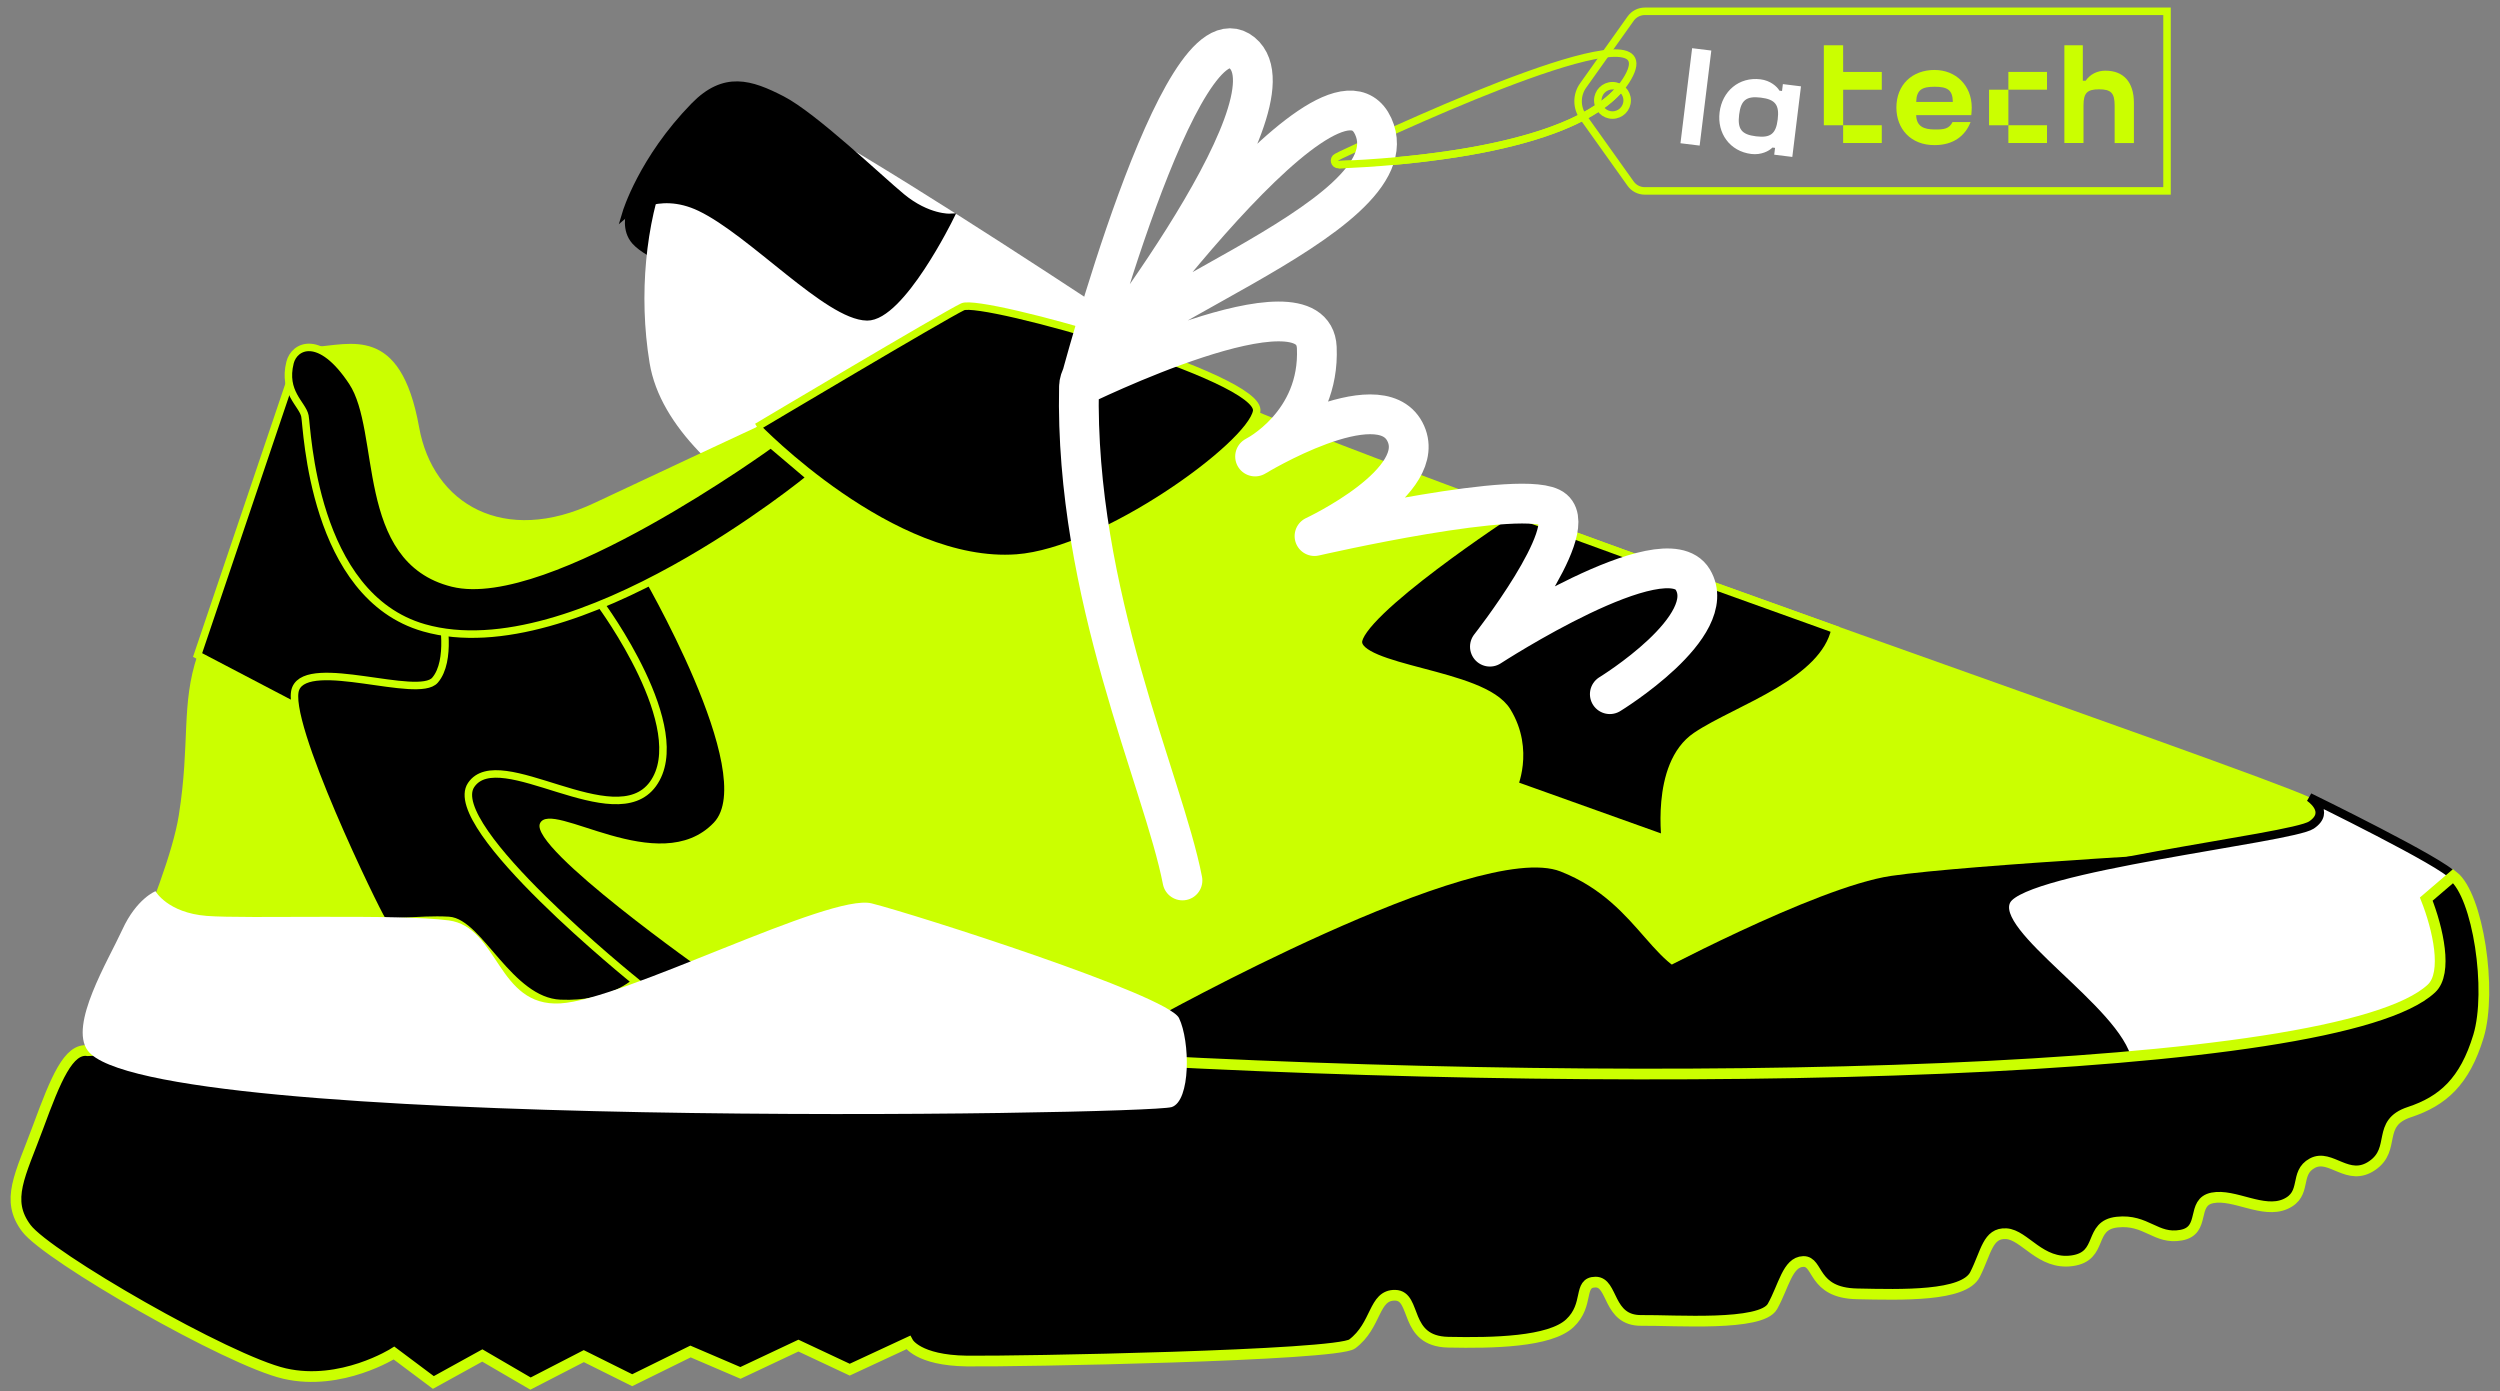
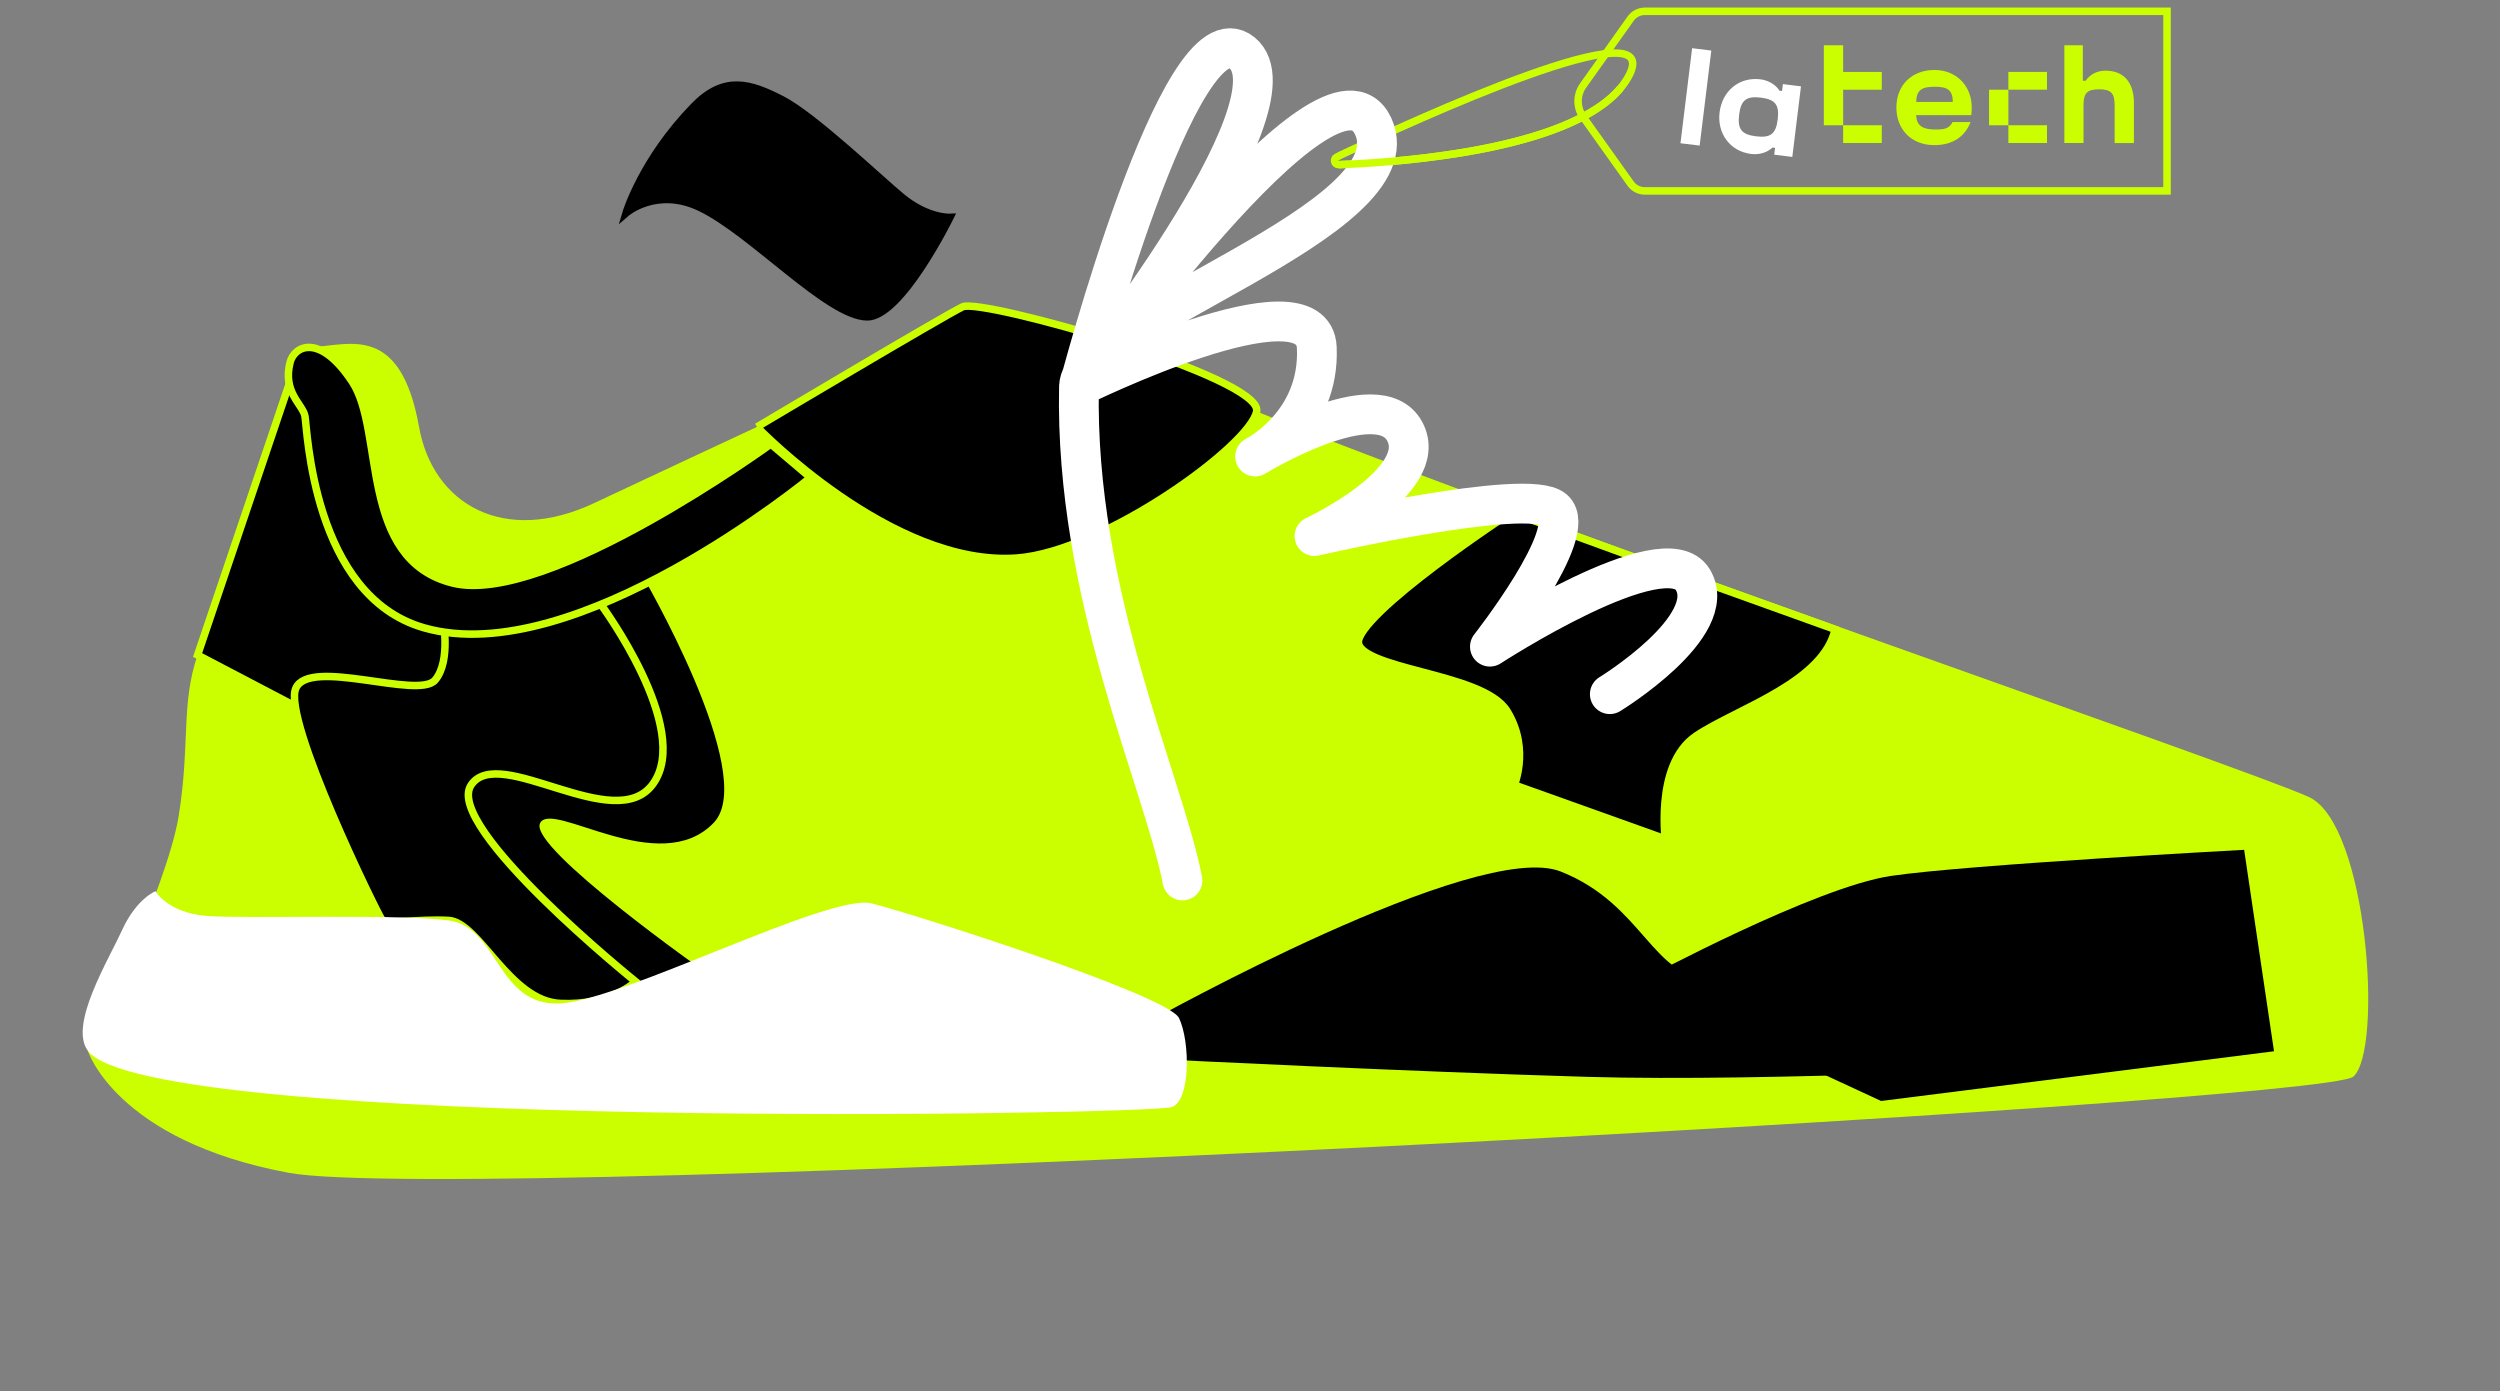
<svg xmlns="http://www.w3.org/2000/svg" width="221" height="123" viewBox="0 0 221 123" fill="none">
  <rect x="0" y="0" width="221" height="123" fill="#808080" stroke="none" />
  <path d="M118.173 13.884C117.826 14.049 117.955 14.568 118.338 14.555C123.672 14.358 140.286 13.232 143.915 6.844C147.684 0.212 124.728 10.764 118.524 13.703L118.173 13.884Z" stroke="#CBFF00" stroke-width="0.663" stroke-miterlimit="10" />
  <path d="M191.561 16.876H145.393C144.898 16.876 144.432 16.636 144.146 16.232L139.949 10.342C139.356 9.509 139.354 8.392 139.949 7.557L144.15 1.646C144.438 1.241 144.904 1 145.399 1H191.565V16.876H191.561Z" stroke="#CBFF00" stroke-width="0.663" stroke-miterlimit="10" />
  <path d="M149.584 4.26L148.553 12.662L150.249 12.87L151.28 4.468L149.584 4.26Z" fill="white" />
  <path d="M157.534 8.043L157.301 8.013C157.089 7.643 156.496 7.12 155.628 7.012C153.72 6.777 152.24 8.069 152.012 9.923C151.783 11.776 152.909 13.379 154.817 13.612C155.685 13.717 156.386 13.353 156.683 13.044L156.915 13.072L156.841 13.675L158.44 13.872L159.206 7.632L157.606 7.435L157.532 8.039L157.534 8.043ZM157.15 10.554C156.994 11.835 156.517 12.208 155.236 12.051C153.955 11.895 153.583 11.418 153.739 10.137C153.896 8.856 154.375 8.473 155.656 8.63C156.937 8.786 157.307 9.273 157.15 10.554Z" fill="white" />
  <path d="M171.02 6.184C169.036 6.184 167.641 7.49 167.641 9.512C167.641 11.384 168.909 12.84 171.02 12.828C172.64 12.828 173.707 12.049 174.198 10.793H172.604C172.303 11.384 171.875 11.458 170.997 11.447C170.092 11.434 169.415 11.195 169.39 10.179H174.264C174.276 10.041 174.302 9.713 174.302 9.514C174.302 7.541 172.883 6.186 171.024 6.186M169.392 9.012C169.417 7.92 169.932 7.668 171.024 7.668C172.117 7.668 172.618 7.92 172.631 9.012H169.39H169.392Z" fill="#CBFF00" />
  <path d="M186.136 6.246C185.38 6.246 184.764 6.573 184.373 7.134H184.121V4H182.49V12.643H184.182V9.306C184.184 8.211 184.51 7.896 185.558 7.896C186.606 7.896 186.934 8.216 186.934 9.319V12.645H188.637V9.094C188.637 7.235 187.699 6.249 186.138 6.249" fill="#CBFF00" />
  <path d="M180.956 11.072H177.541V12.643H180.956V11.072Z" fill="#CBFF00" />
  <path d="M177.541 7.93H175.832V11.074H177.541V7.93Z" fill="#CBFF00" />
  <path d="M180.956 6.357H177.541V7.928H180.956V6.357Z" fill="#CBFF00" />
  <path d="M162.933 4H161.227V11.072H162.935V7.93H166.35V6.357H162.935L162.933 4Z" fill="#CBFF00" />
  <path d="M166.349 11.072H162.934V12.643H166.349V11.072Z" fill="#CBFF00" />
-   <path d="M142.544 10.172C143.261 10.172 143.842 9.591 143.842 8.874C143.842 8.157 143.261 7.576 142.544 7.576C141.827 7.576 141.246 8.157 141.246 8.874C141.246 9.591 141.827 10.172 142.544 10.172Z" stroke="#CBFF00" stroke-width="0.663" stroke-miterlimit="10" />
-   <path d="M55.345 18.828C55.345 18.828 54.881 20.384 55.906 21.538C56.581 22.298 57.917 22.931 57.917 22.931L60.147 17.335C60.147 17.335 58.485 15.917 57.612 16.421C56.74 16.925 55.345 18.828 55.345 18.828Z" fill="black" />
-   <path d="M81.101 52.282C80.03 51.128 59.304 43.501 57.425 32.091C55.425 19.936 60.229 6.74 66.788 8.722C73.348 10.704 113.575 38.053 113.575 38.053L81.101 52.282Z" fill="white" />
  <path d="M85.099 27.121C85.099 27.121 97.365 30.765 111.085 36.37C134.278 45.845 198.994 68.039 204.145 70.476C209.297 72.915 210.69 92.796 208.035 95.174C205.38 97.55 40.731 106.523 25.49 103.671C10.25 100.819 7.76 92.879 7.76 92.879C7.76 92.879 14.787 78.494 15.806 72.074C16.824 65.654 15.981 62.29 17.463 57.903C18.946 53.518 27.69 30.676 27.69 30.676C30.953 30.498 35.408 28.614 37.047 37.755C38.27 44.583 44.563 48.248 52.569 44.452C55.596 43.016 66.915 37.74 66.915 37.74L85.097 27.117L85.099 27.121Z" fill="#CBFF00" />
  <path d="M76.644 28.008C73.191 27.964 66.476 20.538 61.897 18.345C58.039 16.498 55.346 18.83 55.346 18.83C55.346 18.83 56.756 14.108 61.367 9.38C64.054 6.625 66.345 7.381 69.121 8.808C71.931 10.252 77.77 15.827 79.703 17.42C82.005 19.317 83.974 19.219 83.974 19.219C83.974 19.219 79.644 28.051 76.642 28.01" fill="black" />
  <path d="M76.644 28.008C73.191 27.964 66.476 20.538 61.897 18.345C58.039 16.498 55.346 18.83 55.346 18.83C55.346 18.83 56.756 14.108 61.367 9.38C64.054 6.625 66.345 7.381 69.121 8.808C71.931 10.252 77.77 15.827 79.703 17.42C82.005 19.317 83.974 19.219 83.974 19.219C83.974 19.219 79.644 28.051 76.642 28.01" stroke="black" stroke-width="0.663" stroke-miterlimit="10" />
  <path d="M25.57 33.928L17.467 57.904L29.639 64.277L40.524 60.873L40.797 54.339C40.797 54.339 33.203 51.18 30.855 44.934C28.506 38.69 25.57 33.928 25.57 33.928Z" fill="black" stroke="#CBFF00" stroke-width="0.663" stroke-miterlimit="10" />
  <path d="M143.47 48.902H143.471L162.22 55.639C161.72 57.898 159.69 59.624 157.227 61.098C155.956 61.858 154.599 62.536 153.324 63.18C152.057 63.82 150.861 64.431 149.944 65.049C148.02 66.346 147.375 68.815 147.188 70.862C147.093 71.899 147.111 72.857 147.154 73.554C147.169 73.785 147.186 73.989 147.202 74.157L133.873 69.389C133.9 69.314 133.931 69.228 133.962 69.132C134.08 68.761 134.214 68.233 134.283 67.597C134.421 66.324 134.295 64.612 133.237 62.877C132.671 61.949 131.506 61.284 130.174 60.757C128.827 60.224 127.229 59.801 125.716 59.401C124.19 58.998 122.757 58.618 121.699 58.17C121.171 57.946 120.759 57.715 120.481 57.471C120.207 57.23 120.09 57.001 120.082 56.773C120.074 56.544 120.219 56.175 120.584 55.667C120.938 55.175 121.457 54.608 122.095 53.993C123.369 52.765 125.082 51.38 126.809 50.075C128.533 48.772 130.262 47.555 131.56 46.664C132.208 46.219 132.749 45.855 133.128 45.602C133.317 45.476 133.466 45.378 133.567 45.312C133.574 45.307 133.58 45.303 133.586 45.299L143.47 48.902Z" fill="black" stroke="#CBFF00" stroke-width="0.663" />
  <path d="M56.599 50.547C56.599 50.547 67.134 68.487 63.103 72.72C58.288 77.772 48.686 70.606 47.731 72.796C46.779 74.985 62.489 86.031 62.489 86.031C62.489 86.031 58.945 88.542 54.45 88.337C49.954 88.132 47.289 81.159 44.589 81C41.89 80.842 39.065 81.409 38.667 80.899C38.271 80.391 29.893 63.268 31.068 60.492C32.243 57.718 41.894 61.485 43.38 59.764C44.867 58.04 44.036 54.098 44.036 54.098L56.599 50.545V50.547Z" fill="black" />
  <path d="M53.117 53.43C53.117 53.43 61.256 64.436 57.718 69.308C54.362 73.932 44.129 65.721 41.649 69.392C39.17 73.064 56.193 86.775 56.193 86.775C56.193 86.775 54.021 88.907 49.526 88.702C45.031 88.497 42.365 81.524 39.665 81.366C36.966 81.207 34.139 81.774 33.743 81.266C33.347 80.758 24.969 63.635 26.144 60.859C27.319 58.084 36.97 61.852 38.454 60.129C39.941 58.405 39.111 54.463 39.111 54.463L53.112 53.43H53.117Z" fill="black" stroke="#CBFF00" stroke-width="0.663" stroke-miterlimit="10" />
  <path d="M145.453 86.484C145.453 86.484 160.473 78.419 167.175 77.429C173.876 76.438 198.382 75.125 198.382 75.125L201.022 92.932L166.288 97.327L145.542 87.71" fill="black" />
  <path d="M66.92 37.744C66.92 37.744 83.446 27.909 85.101 27.121C86.757 26.338 111.657 33.346 111.087 36.37C110.518 39.395 97.545 48.764 89.884 49.33C78.838 50.145 66.92 37.742 66.92 37.742" fill="black" />
  <path d="M66.92 37.744C66.92 37.744 83.446 27.909 85.101 27.121C86.757 26.338 111.657 33.346 111.087 36.37C110.518 39.395 97.545 48.764 89.884 49.33C78.838 50.145 66.92 37.742 66.92 37.742" stroke="#CBFF00" stroke-width="0.663" stroke-miterlimit="10" />
  <path d="M101.811 90.179C101.811 90.179 130.585 74.136 137.955 77.039C145.328 79.942 146.088 86.645 151.381 86.52C156.674 86.395 161.606 81.242 167.663 82.516C173.723 83.793 182.969 94.263 182.969 94.263C182.969 94.263 156.164 95.656 140.356 95.195C124.548 94.733 103.128 93.664 103.128 93.664L101.811 90.183V90.179Z" fill="black" />
-   <path d="M188.111 93.881C187.245 89.306 175.74 82.505 177.381 79.581C179.022 76.657 202.562 74.125 204.33 72.933C206.098 71.743 204.148 70.477 204.148 70.477C204.148 70.477 216.136 76.327 216.858 77.442C218.194 79.511 220.11 85.598 214.897 88.59C209.682 91.582 188.111 93.881 188.111 93.881Z" fill="white" stroke="black" stroke-width="0.758" stroke-miterlimit="10" />
-   <path d="M7.761 92.881C6.06 92.635 4.94 95.362 3.367 99.629C1.794 103.897 0.445 106.074 2.33 108.579C4.214 111.081 20.183 120.285 25.173 121.426C30.166 122.568 34.831 119.608 34.831 119.608L38.309 122.212L42.637 119.824L46.899 122.309L51.608 119.881L55.887 122.011L61.041 119.472L65.457 121.365L70.581 118.951L75.115 121.079L80.279 118.68C80.279 118.68 81.121 120.258 85.466 120.315C89.811 120.372 118.141 119.849 119.536 118.803C121.738 117.149 121.391 114.456 123.336 114.501C125.282 114.545 124.046 118.566 128.016 118.651C131.986 118.735 137.002 118.632 138.767 116.982C140.533 115.333 139.46 113.349 141.044 113.338C142.627 113.328 142.1 116.76 145.094 116.726C148.088 116.694 155.681 117.266 156.682 115.494C157.684 113.721 158.01 111.56 159.409 111.517C160.809 111.475 160.182 114.293 164.15 114.376C168.12 114.46 173.606 114.621 174.595 112.661C175.583 110.7 175.708 108.966 177.349 109.059C178.99 109.154 180.377 111.846 183.18 111.45C185.984 111.054 184.567 108.312 187.157 108.034C189.746 107.755 190.568 109.593 192.804 109.19C195.042 108.788 193.644 106.271 195.579 105.892C197.515 105.513 200.053 107.31 202.024 106.438C203.994 105.563 202.774 103.702 204.409 102.826C206.043 101.949 207.551 104.52 209.706 103.037C211.862 101.555 210.041 99.284 212.988 98.312C215.935 97.34 217.885 95.612 219.099 91.596C220.312 87.579 219.069 79.163 216.858 77.443L214.483 79.48C215.499 82.059 216.416 86.002 214.942 87.382C206.702 95.115 147.135 96.453 96.73 93.493C50.228 90.761 7.761 92.881 7.761 92.881Z" fill="black" stroke="#CBFF00" stroke-width="0.947" stroke-miterlimit="10" />
  <path d="M68.142 39.254C68.142 39.254 48.371 53.616 40.018 51.545C31.668 49.475 34.024 38.124 31.149 33.766C28.273 29.409 26.012 30.565 25.642 32.043C24.975 34.694 26.745 35.718 26.956 36.777C27.17 37.836 27.602 52.678 37.488 55.5C50.878 59.324 71.644 42.221 71.644 42.221L68.145 39.254H68.142Z" fill="black" stroke="#CBFF00" stroke-width="0.663" stroke-miterlimit="10" />
  <path d="M103.569 97.869C105.265 97.335 105.214 92.048 104.226 89.999C103.237 87.951 80.77 80.793 77.054 79.859C73.338 78.925 55.125 88.385 49.527 88.701C43.926 89.016 44.098 81.953 39.666 81.364C35.233 80.776 21.745 81.241 18.279 80.966C14.813 80.693 13.744 78.783 13.744 78.783C13.744 78.783 12.069 79.435 10.814 82.179C9.558 84.923 6.077 90.602 7.759 92.878C13.06 100.043 101.365 98.559 103.567 97.867" fill="white" />
  <path d="M142.308 61.364C142.308 61.364 152.115 55.361 149.644 51.237C147.173 47.11 131.708 57.165 131.708 57.165C131.708 57.165 139.663 47.036 137.351 45.042C135.041 43.049 116.203 47.39 116.203 47.39C116.203 47.39 126.538 42.558 124.183 38.143C121.829 33.727 110.95 40.354 110.95 40.354C110.95 40.354 116.705 37.474 116.404 30.724C116.104 23.974 95.382 34.182 95.382 34.182M95.382 34.182C95.382 34.182 115.284 9.155 109.796 4.666C104.308 0.176 95.382 34.182 95.382 34.182ZM95.382 34.182C95.382 34.182 117.582 2.858 121.393 11.169C125.204 19.481 95.509 28.26 95.382 34.182ZM95.382 34.182C94.988 52.56 102.83 69.075 104.53 77.832" stroke="white" stroke-width="3.517" stroke-linecap="round" stroke-linejoin="round" />
  <path d="M118.338 14.556C123.396 14.37 138.601 13.347 143.252 7.791" stroke="#CBFF00" stroke-width="0.663" stroke-miterlimit="10" />
</svg>